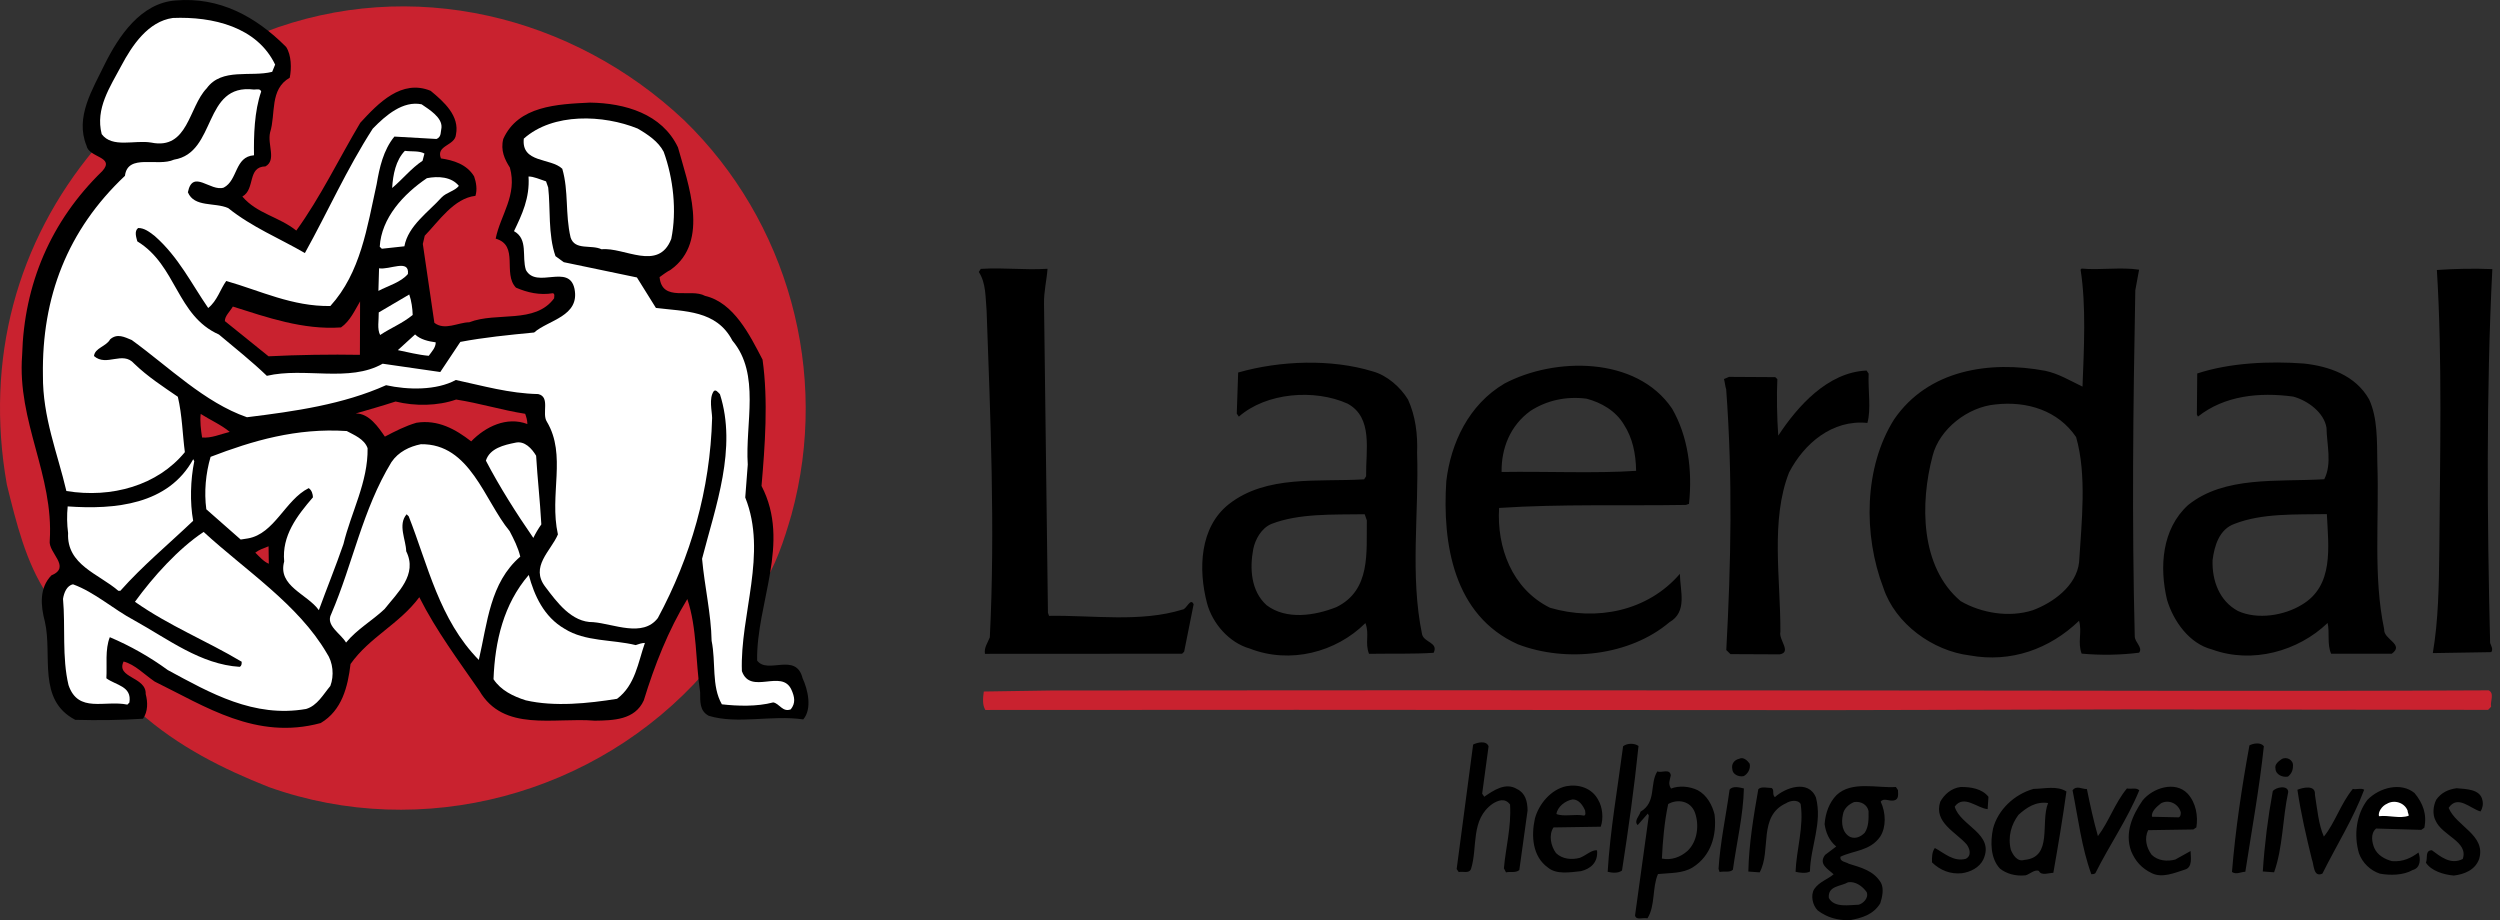
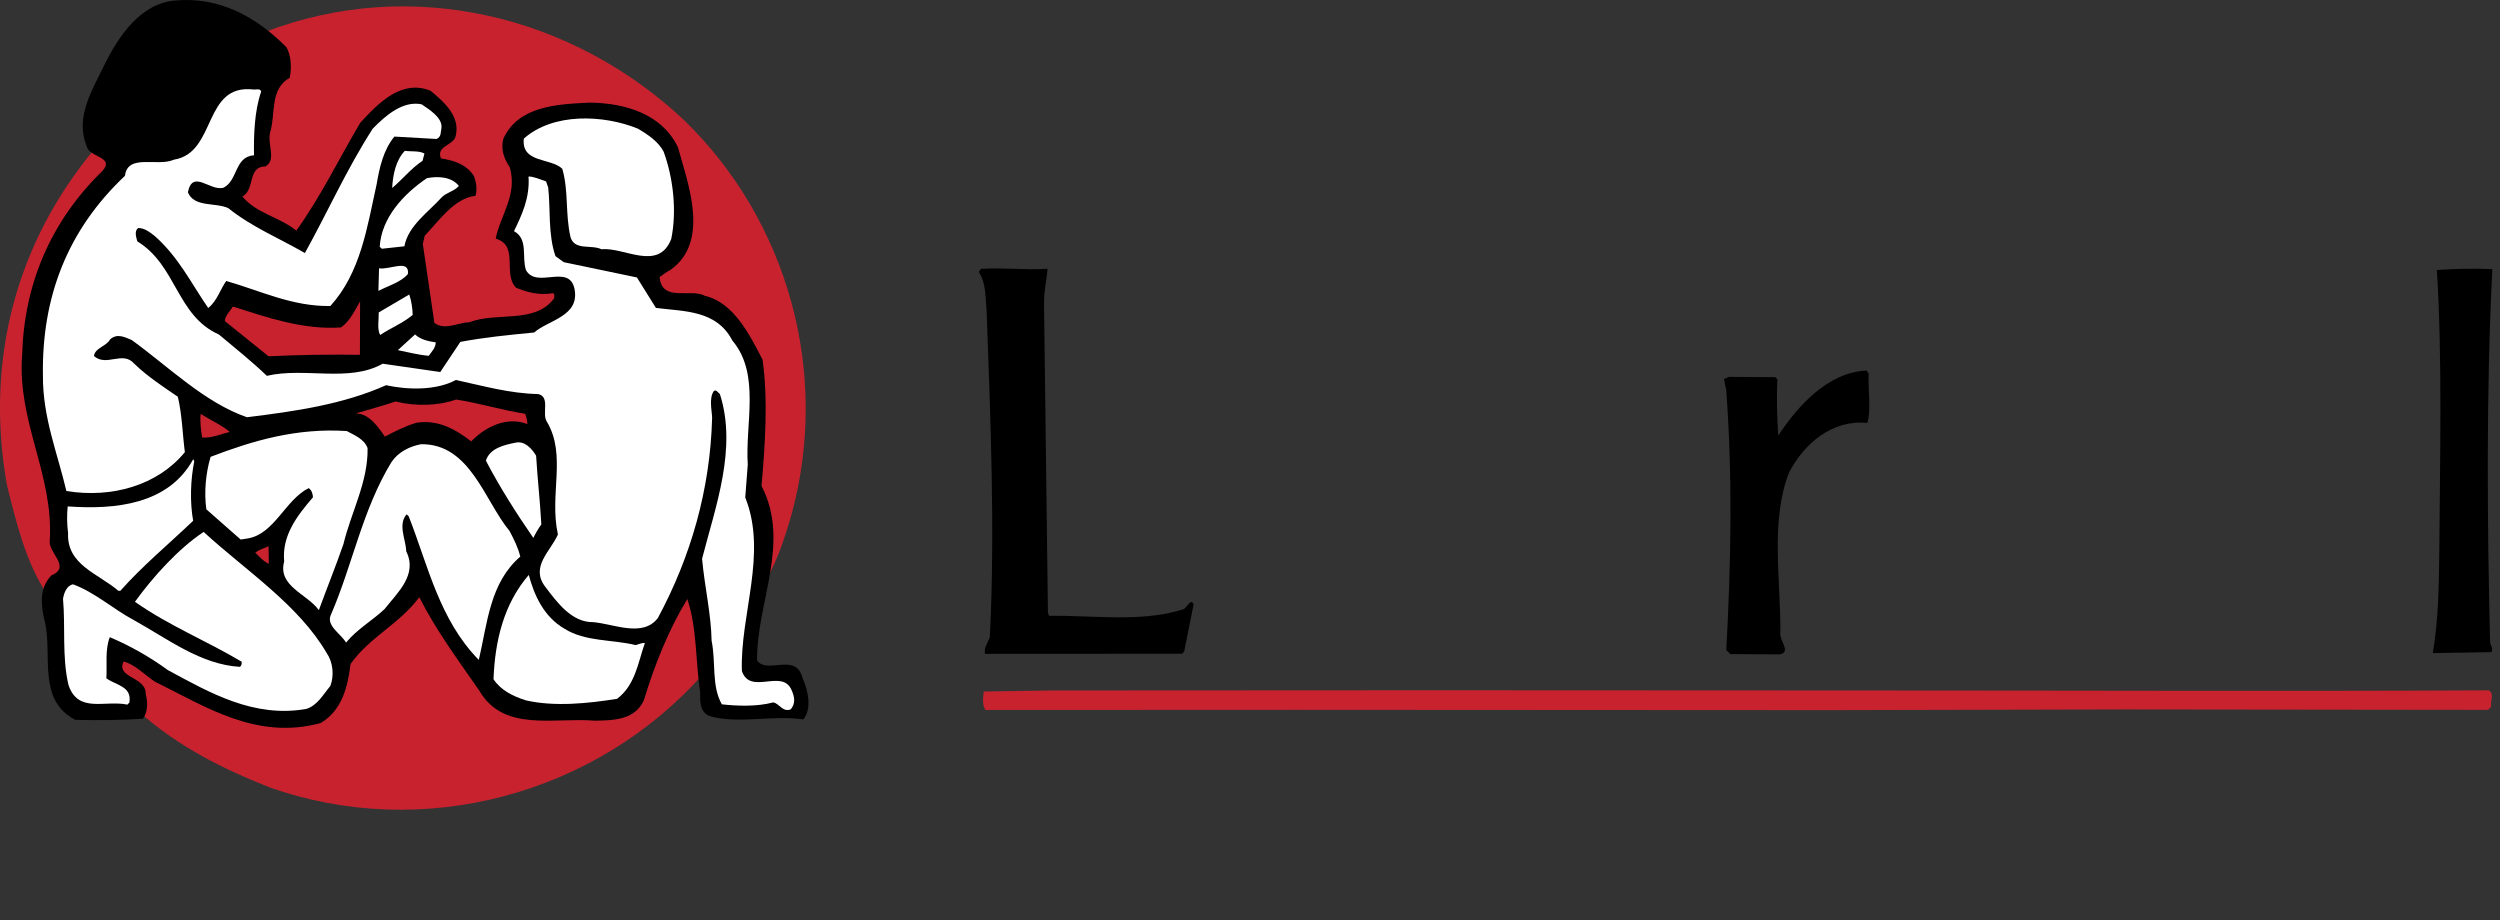
<svg xmlns="http://www.w3.org/2000/svg" width="163" height="60" viewBox="0 0 163 60" fill="none">
  <rect x="0" y="0" width="163" height="60" fill="#333333" stroke="none" />
  <path fill-rule="evenodd" clip-rule="evenodd" d="M9.066 46.41C9.433 45.261 8.403 44.357 7.577 43.642C7.498 43.242 7.688 42.902 8.02 42.758C9.091 42.794 9.858 43.776 10.809 44.216C13.803 45.798 17.143 47.708 20.855 46.458C22.433 45.472 22.038 43.476 23.071 42.169L26.982 38.636C27.445 38.424 27.86 38.878 28.071 39.208C29.484 41.644 30.835 44.282 33.233 46.083C35.589 46.48 38.341 46.669 40.735 46.06C42.238 44.877 42.111 42.868 42.936 41.373C43.512 40.484 43.817 39.471 44.599 38.71C44.996 38.632 45.144 39.096 45.286 39.358C45.731 40.752 45.714 42.428 45.893 43.894C38.897 51.808 27.539 54.896 17.518 51.313C14.537 50.132 11.611 48.678 9.066 46.41ZM119.364 46.301L84.539 46.281L64.247 46.29C64.036 45.962 64.089 45.489 64.144 45.087L68.562 45.019L93.476 45.005L121.872 45.019C135.199 45.019 148.862 45.078 162.255 45.01C162.663 45.197 162.344 45.743 162.42 46.078L162.226 46.283L138.719 46.254L119.364 46.301ZM49.61 38.358C49.942 36.069 50.263 33.382 49.258 31.135C49.386 28.788 49.652 26.435 49.374 23.898C48.859 22.374 48.013 20.927 46.576 19.897C45.408 18.997 42.362 20.16 42.759 17.737C44.068 16.693 45.031 15.323 44.645 13.662C44.444 11.391 44.175 9.123 42.06 7.847C39.88 6.639 36.603 6.804 34.289 7.811C33.833 8.227 33.307 8.578 33.195 9.251C33.362 10.384 33.928 11.371 33.695 12.518C33.59 13.525 32.682 14.425 32.911 15.421C34.275 16.183 32.811 18.773 35.017 18.638C35.488 18.692 36.088 18.607 36.371 19.068C36.525 19.732 35.733 20.091 35.34 20.438C33.213 20.971 31.011 21.172 28.811 21.572C28.474 21.515 27.999 21.331 27.919 20.863C28.051 18.582 25.891 15.834 28.247 13.956C28.891 13.132 29.748 12.705 30.536 12.146C30.62 10.467 27.968 11.351 28.445 9.463C28.833 8.981 29.554 8.491 29.198 7.766C28.844 7.107 28.218 6.321 27.473 6.077C26.06 5.85 25.019 6.886 24.044 7.854L19.903 14.876C19.783 15.037 19.61 15.148 19.414 15.191C19.218 15.234 19.014 15.205 18.838 15.11C17.746 14.407 16.396 14.114 15.559 12.933C15.468 12.197 16.052 11.577 16.299 10.833C17.893 10.45 16.908 8.807 17.213 7.858C17.514 6.712 17.548 5.57 18.456 4.674C18.693 3.663 18.069 2.877 17.247 2.299L17.241 2.1C26.841 -1.605 37.367 1.024 44.604 7.838C51.365 14.399 54.14 24.295 51.607 33.546C51.121 35.231 50.571 36.923 49.61 38.358ZM0.448 31.603C-1.002 23.408 1.112 15.777 6.152 9.732C6.549 9.519 6.835 10.112 7.11 10.373C7.22 11.841 5.563 12.427 4.865 13.655C1.716 18.103 0.973 24.489 2.874 29.788C3.873 31.833 3.156 34.667 4.154 36.715C4.111 37.521 3.12 37.952 3.077 38.756C1.675 36.655 1.06 34.063 0.448 31.603ZM16.394 36.212C16.177 35.683 16.77 35.329 17.099 35.185C17.43 35.043 17.773 35.299 17.848 35.566C17.861 36.032 17.947 36.633 17.551 36.845C17.018 36.929 16.674 36.603 16.394 36.212Z" fill="#C9222F" />
  <path fill-rule="evenodd" clip-rule="evenodd" d="M27.595 27.903C26.521 27.803 25.817 28.828 24.803 28.591C24.253 28.072 23.695 27.351 22.952 27.173C22.815 27.042 22.608 26.849 22.737 26.71C24.253 25.862 25.983 25.474 27.868 25.818C28.805 25.791 29.597 25.433 30.466 25.406L30.812 25.731L34.184 26.5C34.523 26.691 34.74 27.153 34.614 27.49C34.231 28.105 33.347 27.663 32.619 27.954C31.752 28.047 31.183 29.203 30.237 28.896C29.419 28.385 28.6 27.873 27.595 27.903ZM12.812 28.483C12.66 27.885 12.433 27.021 12.957 26.605C13.83 26.71 14.645 27.087 15.202 27.809C15.42 28.337 14.822 28.489 14.557 28.631C14.026 28.781 13.165 29.075 12.812 28.483ZM15.979 22.495C15.428 21.976 14.478 21.536 14.319 20.735C14.302 20.202 14.628 19.856 15.019 19.51C17.24 19.846 19.21 20.79 21.556 20.853C22.563 20.957 22.956 18.468 23.802 19.781C23.9 20.85 24.074 22.185 23.835 23.129C23.638 23.335 23.307 23.413 23.109 23.485C20.752 23.02 17.722 24.787 15.979 22.495Z" fill="#C9222F" />
  <path fill-rule="evenodd" clip-rule="evenodd" d="M18.656 3.061C19.001 3.59 19.015 4.462 18.891 5.067C17.564 5.824 17.992 7.426 17.61 8.635C17.423 9.441 18.039 10.435 17.31 10.849C16.104 10.87 16.665 12.332 15.802 12.814C16.757 13.938 18.166 14.115 19.319 15.034C20.891 12.866 22.122 10.302 23.491 8.004C24.675 6.713 26.188 5.147 28.076 5.92C28.957 6.645 29.977 7.564 29.729 8.773C29.672 9.511 28.401 9.463 28.749 10.328C29.556 10.449 30.43 10.704 30.912 11.5C31.052 11.898 31.126 12.365 30.999 12.769C29.597 12.926 28.617 14.415 27.693 15.368L27.568 15.905L28.321 21.047C28.998 21.573 29.859 21.022 30.597 21.012C32.393 20.314 34.885 21.143 36.129 19.45C36.127 19.315 36.192 19.181 36.056 19.117C35.188 19.263 34.382 19.075 33.64 18.754C32.756 17.83 33.865 16.004 32.318 15.559C32.627 14.016 33.744 12.726 33.245 10.927C32.904 10.394 32.624 9.799 32.814 9.059C33.783 6.901 36.325 6.792 38.467 6.69C40.743 6.721 43.166 7.418 44.204 9.611C44.844 11.944 46.312 15.736 43.732 17.586C43.466 17.724 43.202 17.928 43.004 18.066C43.165 19.738 45.023 18.77 45.969 19.291C47.85 19.729 48.888 21.854 49.718 23.447C50.095 26.12 49.876 29.07 49.651 31.683C51.584 35.401 49.304 39.322 49.365 43.069C50.049 43.995 51.9 42.493 52.33 44.224C52.675 44.958 52.964 46.225 52.371 46.905C50.292 46.604 48.093 47.241 46.208 46.67C45.601 46.343 45.657 45.739 45.649 45.135C45.349 43.134 45.447 40.922 44.813 39.058C43.575 41.087 42.675 43.378 41.975 45.666C41.392 46.948 39.987 46.97 38.783 46.988C36.1 46.764 32.835 47.754 31.253 45.034C29.881 43.048 28.445 41.131 27.339 38.938C26.028 40.699 24.099 41.534 22.855 43.293C22.679 44.773 22.302 46.315 20.909 47.143C16.71 48.282 13.393 46.059 10.087 44.439C9.411 43.98 8.799 43.321 8.058 43.131C7.539 44.212 9.546 44.113 9.499 45.251C9.641 45.785 9.651 46.388 9.324 46.861C7.919 46.952 6.38 46.975 4.906 46.933C2.408 45.633 3.432 42.737 2.927 40.536C2.644 39.47 2.559 38.334 3.348 37.517C4.679 36.959 3.123 36.047 3.244 35.243C3.509 30.954 1.111 27.511 1.443 23.154C1.568 18.534 3.308 14.419 6.672 11.153C7.526 10.203 5.787 10.296 5.64 9.495C4.874 7.633 6.05 5.807 6.828 4.187C7.735 2.364 9.174 0.198 11.446 0.03C14.32 -0.216 16.684 1.084 18.656 3.061Z" fill="black" />
-   <path fill-rule="evenodd" clip-rule="evenodd" d="M17.939 4.212L17.746 4.684C16.347 5.04 14.462 4.402 13.478 5.757C12.294 6.982 12.272 9.793 9.854 9.295C8.78 9.112 7.317 9.673 6.631 8.745C6.203 7.079 7.184 5.656 7.899 4.306C8.614 2.954 9.66 1.399 11.264 1.172C13.871 1.063 16.762 1.754 17.939 4.212Z" fill="white" />
  <path fill-rule="evenodd" clip-rule="evenodd" d="M17.03 5.967C16.582 7.246 16.541 8.853 16.561 10.124C15.292 10.213 15.517 11.749 14.587 12.232C13.722 12.514 12.56 10.992 12.25 12.537C12.666 13.536 14.002 13.179 14.878 13.567C16.436 14.814 18.19 15.521 19.879 16.499C21.377 13.797 22.602 11.032 24.301 8.392C25.156 7.508 26.28 6.554 27.489 6.801C27.962 7.129 28.842 7.65 28.785 8.321C28.723 8.59 28.794 8.923 28.462 9.061L25.714 8.905C24.992 9.787 24.742 10.929 24.559 12.003C23.935 14.826 23.514 17.778 21.539 19.952C19.064 19.992 16.971 18.954 14.751 18.32C14.359 18.862 14.17 19.603 13.575 20.082C12.479 18.491 11.647 16.765 10.085 15.385C9.747 15.123 9.408 14.86 9.007 14.866C8.742 15.069 8.882 15.47 8.953 15.737C11.522 17.303 11.509 20.583 14.274 21.811C15.292 22.666 16.445 23.583 17.398 24.504C19.864 23.928 22.76 24.955 24.949 23.714L28.706 24.256L30.014 22.292C31.55 22 33.154 21.841 34.825 21.679C35.749 20.862 37.822 20.628 37.456 18.825C37.096 17.157 34.979 18.864 34.29 17.604C34.008 16.738 34.458 15.593 33.513 15.072C34.031 13.993 34.55 12.913 34.46 11.508C34.793 11.504 35.2 11.697 35.602 11.825L35.742 12.225C35.898 13.559 35.724 15.304 36.217 16.701L36.759 17.095L41.527 18.09L42.766 20.077C44.645 20.314 46.717 20.215 47.753 22.208C49.596 24.387 48.577 27.617 48.754 30.293L48.59 32.437C50.053 36.096 48.243 40.074 48.371 43.757C48.932 45.352 50.977 43.579 51.603 44.975C51.811 45.44 51.885 45.842 51.558 46.249C51.026 46.458 50.815 45.861 50.413 45.797C49.345 46.082 48.074 46.035 47.066 45.922C46.378 44.726 46.687 43.179 46.397 41.78C46.367 40.038 45.938 38.238 45.775 36.432C46.657 33.005 48.069 29.233 46.94 25.702C46.805 25.568 46.668 25.371 46.536 25.506C46.209 25.982 46.422 26.781 46.43 27.25C46.304 31.939 45.036 36.311 42.892 40.296C41.908 41.583 40.019 40.677 38.678 40.564C37.273 40.588 36.313 39.263 35.561 38.27C34.535 36.949 35.924 35.921 36.376 34.844C35.798 32.242 36.961 29.68 35.654 27.492C35.31 26.961 35.896 25.88 35.09 25.693C33.215 25.656 31.466 25.149 29.719 24.775C28.458 25.465 26.584 25.428 25.172 25.115C22.381 26.366 19.24 26.818 16.101 27.204C13.341 26.245 11.027 23.939 8.589 22.169C8.118 21.977 7.644 21.716 7.181 22.125C6.921 22.599 6.186 22.678 6.128 23.214C6.943 23.937 7.996 22.849 8.747 23.707C9.631 24.562 10.647 25.217 11.595 25.869C11.88 27.07 11.901 28.342 12.053 29.479C10.28 31.649 7.28 32.5 4.328 32.014C3.752 29.546 2.777 27.219 2.799 24.473C2.718 19.386 4.388 15.007 8.147 11.464C8.324 9.988 10.28 10.895 11.345 10.409C14.148 9.96 13.206 5.424 16.558 5.839C16.762 5.836 16.96 5.768 17.03 5.967Z" fill="white" />
  <path fill-rule="evenodd" clip-rule="evenodd" d="M43.272 9.895C43.902 11.626 44.137 13.763 43.766 15.578C42.93 17.732 40.694 16.097 39.222 16.253C38.55 15.929 37.484 16.349 37.203 15.483C36.842 13.948 37.088 12.472 36.661 11.004C35.915 10.281 33.978 10.648 34.152 9.039C36.066 7.333 39.35 7.481 41.573 8.381C42.25 8.774 42.926 9.231 43.272 9.895ZM27.674 10.012L27.549 10.484C26.819 10.964 26.228 11.711 25.568 12.257C25.62 11.385 25.805 10.445 26.398 9.834C26.801 9.894 27.337 9.816 27.674 10.012ZM29.917 12.119C29.654 12.458 29.121 12.534 28.791 12.874C27.937 13.825 26.61 14.717 26.366 16.059L24.895 16.218L24.759 16.087C24.864 14.21 26.31 12.647 27.834 11.617C28.569 11.472 29.44 11.525 29.917 12.119ZM26.596 17.865C26.135 18.407 25.335 18.62 24.672 18.966L24.715 17.492C25.387 17.614 26.713 16.858 26.596 17.865Z" fill="white" />
  <path fill-rule="evenodd" clip-rule="evenodd" d="M68.299 17.525C68.246 18.262 68.055 19.003 68.07 19.806L68.326 39.953L68.397 40.153C71.274 40.107 74.363 40.592 77.094 39.744C77.363 39.74 77.617 38.932 77.825 39.398L77.207 42.489L77.073 42.623L64.219 42.63C64.147 42.23 64.409 41.892 64.536 41.555C64.892 34.519 64.571 27.093 64.327 20.267C64.247 19.399 64.299 18.461 63.817 17.732L63.948 17.53C65.554 17.435 66.694 17.619 68.299 17.525Z" fill="black" />
  <path fill-rule="evenodd" clip-rule="evenodd" d="M26.907 20.535C26.246 21.081 25.514 21.361 24.785 21.842C24.578 21.445 24.703 20.906 24.694 20.37L26.683 19.2C26.825 19.602 26.9 20.135 26.907 20.535Z" fill="white" />
  <path fill-rule="evenodd" clip-rule="evenodd" d="M23.466 23.135C21.593 23.1 19.381 23.135 17.509 23.231L14.661 20.935C14.656 20.6 14.985 20.326 15.181 19.988C17.402 20.689 19.759 21.521 22.233 21.348C22.829 20.937 23.152 20.195 23.477 19.652L23.466 23.135Z" fill="#C9222F" />
  <path fill-rule="evenodd" clip-rule="evenodd" d="M162.5 17.546C162.093 25.587 162.166 34.154 162.356 41.92C162.427 42.119 162.563 42.318 162.433 42.52L158.619 42.582C158.985 40.433 159.016 38.222 159.044 35.812C159.085 29.852 159.246 23.423 158.884 17.604C160.088 17.518 161.295 17.498 162.5 17.546Z" fill="black" />
  <path fill-rule="evenodd" clip-rule="evenodd" d="M28.408 22.32C28.415 22.654 28.15 22.927 27.954 23.198C27.283 23.141 26.544 22.952 25.94 22.829L27.062 21.805C27.401 22.134 27.939 22.259 28.408 22.32Z" fill="white" />
  <path fill-rule="evenodd" clip-rule="evenodd" d="M121.836 24.361C121.787 25.432 122.008 26.7 121.753 27.575C119.473 27.343 117.626 28.914 116.648 30.805C115.429 33.904 116.092 37.707 116.082 41.19C115.956 41.728 116.842 42.518 116.038 42.664L112.825 42.649L112.554 42.384C112.861 36.688 112.976 31.197 112.547 25.379C112.478 25.179 112.474 24.979 112.403 24.712L112.735 24.572L115.747 24.59L115.884 24.721C115.833 25.726 115.857 27.267 115.943 28.403C117.185 26.508 119.158 24.269 121.699 24.16L121.836 24.361Z" fill="black" />
  <path fill-rule="evenodd" clip-rule="evenodd" d="M34.242 26.98C34.31 27.178 34.381 27.379 34.385 27.648C33.038 27.133 31.643 27.825 30.722 28.778C29.705 27.989 28.555 27.34 27.152 27.563C26.421 27.776 25.756 28.122 25.093 28.468C24.682 27.871 24.065 26.944 23.193 26.958C23.927 26.745 24.925 26.462 25.792 26.179C27.069 26.494 28.54 26.471 29.739 26.05C31.285 26.29 32.697 26.736 34.242 26.98ZM14.979 28.16C14.378 28.305 13.78 28.582 13.177 28.525C13.102 28.055 13.025 27.455 13.086 26.987C13.694 27.379 14.435 27.699 14.979 28.16Z" fill="#C9222F" />
  <path fill-rule="evenodd" clip-rule="evenodd" d="M23.967 29.221C24.002 31.429 22.895 33.389 22.393 35.473C21.882 36.952 21.303 38.368 20.789 39.783C20.037 38.725 18.085 38.219 18.529 36.606C18.369 34.935 19.351 33.648 20.404 32.425C20.399 32.225 20.329 31.958 20.127 31.826C18.598 32.588 17.897 34.811 16.161 35.105L15.693 35.178L13.452 33.206C13.3 32.071 13.414 30.864 13.731 29.786C16.46 28.739 19.325 27.889 22.609 28.104C23.083 28.364 23.756 28.62 23.967 29.221ZM33.227 34.627C33.504 35.158 33.778 35.691 33.922 36.292C31.941 37.997 31.783 40.609 31.218 43.028C28.633 40.392 27.906 36.857 26.647 33.663L26.512 33.531C25.922 34.211 26.472 35.205 26.484 35.941C27.245 37.469 25.925 38.63 25.072 39.712C24.279 40.464 23.286 41.015 22.562 41.896C22.218 41.3 21.206 40.781 21.595 40.038C23.014 36.733 23.627 33.244 25.52 30.133C25.977 29.455 26.708 29.11 27.443 28.963C30.655 28.911 31.587 32.648 33.227 34.627ZM34.955 29.713C35.046 31.25 35.201 32.519 35.295 34.191C35.097 34.47 34.923 34.765 34.773 35.072C33.677 33.483 32.578 31.759 31.68 30.034C31.933 29.225 32.869 29.011 33.602 28.864C34.202 28.721 34.679 29.248 34.955 29.713ZM12.666 30.072C12.419 31.281 12.375 32.755 12.594 33.956C10.948 35.522 9.296 36.888 7.849 38.518L7.716 38.52C6.425 37.404 4.34 36.834 4.44 34.757C4.364 34.18 4.355 33.597 4.413 33.018C7.494 33.235 10.972 32.913 12.599 29.939L12.666 30.072Z" fill="white" />
  <path fill-rule="evenodd" clip-rule="evenodd" d="M21.305 42.586C21.715 43.183 21.796 44.05 21.538 44.725C21.079 45.269 20.69 46.01 19.956 46.225C16.551 46.816 13.712 45.187 10.944 43.69C9.769 42.832 8.499 42.112 7.16 41.544C6.838 42.35 6.989 43.354 6.935 44.224C7.546 44.681 8.618 44.733 8.435 45.807L8.304 45.941C6.825 45.633 5.099 46.528 4.467 44.667C4.036 42.865 4.272 40.853 4.109 39.048C4.169 38.644 4.361 38.174 4.762 38.098C6.177 38.612 7.401 39.731 8.75 40.445C10.979 41.681 13.083 43.321 15.628 43.478C15.761 43.412 15.759 43.277 15.757 43.144C13.458 41.773 11.033 40.808 8.798 39.237C9.976 37.612 11.621 35.78 13.276 34.681C15.994 37.181 19.445 39.403 21.305 42.586Z" fill="white" />
  <path fill-rule="evenodd" clip-rule="evenodd" d="M17.526 36.756C17.19 36.626 16.849 36.231 16.645 36.032C16.909 35.829 17.176 35.758 17.51 35.618L17.526 36.756Z" fill="#C9222F" />
-   <path fill-rule="evenodd" clip-rule="evenodd" d="M139.222 18.926L139.469 17.583C138.259 17.401 136.926 17.625 135.719 17.511L135.653 17.578C136.026 19.914 135.872 22.796 135.779 25.208C134.966 24.818 134.225 24.362 133.349 24.176C129.722 23.499 125.715 24.1 123.493 27.348C121.533 30.459 121.472 34.877 122.8 38.339C123.574 40.671 126.012 42.439 128.428 42.734C131.114 43.226 133.641 42.316 135.553 40.476C135.767 41.211 135.443 41.884 135.722 42.615C136.929 42.731 138.267 42.71 139.469 42.556C139.732 42.217 139.193 41.891 139.186 41.49C138.996 34.06 139.078 26.561 139.222 18.926ZM135.557 36.66C135.383 38.202 133.861 39.298 132.531 39.789C130.997 40.282 129.187 39.976 127.836 39.195C125.187 36.961 125.187 32.809 126.006 29.718C126.448 27.969 128.299 26.534 130.104 26.369C132.176 26.136 134.194 26.774 135.362 28.497C136.07 30.96 135.719 34.046 135.557 36.66ZM92.721 41.368C91.92 37.497 92.524 33.471 92.395 29.522C92.441 28.317 92.288 27.114 91.803 26.051C91.321 25.256 90.439 24.466 89.498 24.214C86.805 23.388 83.462 23.507 80.728 24.288L80.637 26.967L80.773 27.166C82.555 25.597 85.7 25.346 87.858 26.316C89.544 27.225 89.043 29.376 89.07 31.051L88.94 31.253C85.93 31.434 82.577 30.954 80.127 32.867C78.212 34.372 78.122 37.117 78.694 39.317C79.048 40.652 80.141 41.905 81.485 42.286C84.112 43.315 87.113 42.53 89.024 40.625C89.304 41.357 88.977 41.896 89.259 42.629C90.729 42.606 92.204 42.649 93.475 42.562C93.798 41.886 92.863 41.901 92.721 41.368ZM87.134 39.583C85.737 40.14 83.867 40.438 82.579 39.456C81.56 38.535 81.47 37.062 81.715 35.787C81.841 35.183 82.23 34.439 82.897 34.161C84.691 33.462 86.903 33.561 88.978 33.528L89.117 33.927C89.083 36.004 89.393 38.477 87.134 39.583ZM98.082 25.012C95.759 26.388 94.594 28.884 94.299 31.367C94.031 35.456 94.778 40.13 98.957 42.004C102.124 43.223 106.267 42.757 108.844 40.572C110.037 39.884 109.545 38.552 109.528 37.415C107.424 39.858 104.087 40.516 101.061 39.626C98.566 38.396 97.583 35.666 97.741 33.118C101.755 32.853 105.908 32.988 109.921 32.921L110.123 32.852C110.356 30.639 110.052 28.435 109.02 26.642C106.688 23.2 101.332 23.285 98.082 25.012ZM97.904 30.772C97.882 29.234 98.46 27.751 99.782 26.793C100.844 26.106 102.111 25.819 103.453 25.996C104.395 26.25 105.341 26.77 105.889 27.698C106.441 28.56 106.655 29.561 106.675 30.698C104.065 30.876 100.784 30.726 97.904 30.772ZM155.448 41.027C154.721 37.554 155.131 33.934 155.002 30.187C154.98 28.715 155.02 27.241 154.468 26.044C153.572 24.451 151.821 23.878 150.214 23.702C148.001 23.538 145.39 23.646 143.26 24.351L143.236 27.028L143.307 27.162C145.026 25.795 147.298 25.558 149.513 25.857C150.455 26.109 151.537 26.895 151.688 27.897C151.704 28.967 152.062 30.235 151.541 31.246C148.463 31.429 145.042 31.016 142.663 32.93C140.946 34.498 140.787 36.977 141.291 39.11C141.713 40.509 142.745 41.967 144.22 42.343C146.848 43.307 149.848 42.456 151.76 40.617C151.904 41.217 151.714 42.023 151.991 42.622L155.942 42.624C156.8 42.009 155.39 41.696 155.448 41.027ZM150.065 39.437C148.938 40.126 147.2 40.423 145.919 39.839C144.707 39.19 144.214 37.86 144.26 36.52C144.379 35.582 144.696 34.505 145.695 34.153C147.491 33.454 149.632 33.554 151.711 33.52C151.813 35.662 152.188 38.199 150.065 39.437Z" fill="black" />
  <path fill-rule="evenodd" clip-rule="evenodd" d="M36.81 40.996C38.163 41.847 39.901 41.683 41.447 42.06C41.646 41.992 41.847 41.921 42.048 41.918C41.599 43.197 41.422 44.671 40.231 45.563C38.361 45.862 36.155 46.096 34.275 45.66C33.466 45.402 32.657 45.015 32.177 44.285C32.271 41.806 32.834 39.388 34.476 37.486C34.833 38.82 35.46 40.216 36.81 40.996Z" fill="white" />
-   <path fill-rule="evenodd" clip-rule="evenodd" d="M97.055 48.66L96.637 51.748L96.774 51.947C97.371 51.536 98.165 50.988 98.908 51.445C99.449 51.704 99.59 52.239 99.598 52.84L99.059 56.731C98.794 56.936 98.461 56.807 98.192 56.879L98.055 56.614C98.167 55.273 98.547 53.926 98.455 52.454C98.112 51.991 97.648 52.2 97.317 52.406C95.861 53.435 96.359 55.236 95.912 56.649C95.784 56.984 95.38 56.79 95.111 56.859L94.974 56.662L96.048 48.545C96.316 48.407 96.916 48.263 97.055 48.66ZM106.832 48.637C106.54 51.456 106.18 54.004 105.755 56.756C105.493 56.961 105.086 56.904 104.82 56.841C104.978 54.159 105.468 51.407 105.826 48.656C106.089 48.45 106.559 48.44 106.832 48.637ZM147.603 48.652C147.313 51.399 146.819 54.084 146.396 56.838C146.126 56.841 145.796 57.048 145.524 56.852C145.748 54.103 146.172 51.282 146.664 48.597C146.929 48.459 147.397 48.384 147.603 48.652ZM114.079 49.794C114.152 50.126 113.955 50.465 113.689 50.603C113.358 50.676 112.951 50.479 112.947 50.145C112.873 49.813 113.072 49.543 113.405 49.469C113.668 49.331 113.942 49.596 114.079 49.794ZM149.499 49.959C149.502 50.089 149.474 50.218 149.418 50.335C149.361 50.452 149.278 50.554 149.175 50.633C148.839 50.704 148.369 50.512 148.362 50.111C148.291 49.845 148.555 49.638 148.754 49.501C149.085 49.295 149.557 49.556 149.499 49.959ZM113.702 51.407C113.663 53.145 113.224 54.962 112.985 56.706C112.788 56.911 112.383 56.783 112.118 56.856L112.049 56.653C112.155 54.914 112.529 53.234 112.768 51.489C112.963 51.217 113.435 51.344 113.702 51.407ZM118.4 51.999C118.829 53.668 118.049 55.154 118.008 56.825C117.743 56.965 117.339 56.904 117.071 56.841C117.118 55.437 117.626 53.89 117.401 52.417C117.194 52.087 116.662 52.228 116.464 52.365C114.605 53.198 115.509 55.459 114.729 56.878L113.991 56.825C114.031 55.016 114.334 53.203 114.642 51.457C114.838 51.254 115.244 51.379 115.509 51.377C115.714 51.505 115.518 51.777 115.721 51.975C116.383 51.363 117.911 50.801 118.4 51.999ZM129.648 51.953L129.594 52.755C128.921 52.702 128.036 51.776 127.447 52.591C127.802 53.855 130.085 54.355 129.311 56.042C129.05 56.581 128.453 56.859 127.918 56.934C127.185 57.012 126.512 56.756 125.967 56.229C125.96 55.894 125.957 55.56 126.152 55.289C126.76 55.613 127.372 56.211 128.171 55.994C128.57 55.786 128.427 55.321 128.224 55.054C127.54 54.262 126.059 53.616 126.505 52.273C126.766 51.799 127.226 51.388 127.828 51.313C128.498 51.303 129.235 51.424 129.648 51.953ZM136.066 51.447C136.282 52.516 136.501 53.515 136.784 54.514C137.505 53.566 137.888 52.353 138.677 51.407C138.946 51.469 139.277 51.327 139.48 51.527C138.708 53.416 137.531 55.105 136.621 56.927C136.557 56.997 136.422 56.997 136.355 56.998C135.721 55.268 135.493 53.329 135.13 51.527C135.391 51.189 135.729 51.453 136.066 51.447ZM149.192 51.638C148.817 53.385 148.848 55.258 148.271 56.874L147.534 56.82C147.648 55.063 147.866 53.315 148.185 51.584C148.381 51.317 149.183 51.169 149.192 51.638ZM150.933 51.809C151.084 52.745 151.167 53.747 151.515 54.546C152.239 53.662 152.618 52.387 153.406 51.435C153.608 51.498 153.939 51.361 154.145 51.488C153.438 53.375 152.328 55.135 151.422 56.959C150.823 57.234 150.875 56.363 150.735 56.032C150.377 54.565 150.016 53.032 149.791 51.492C150.123 51.354 150.99 51.141 150.933 51.809ZM157.426 51.704C157.974 52.365 158.252 53.098 158.065 53.971L157.867 54.107L154.92 54.02C154.523 54.363 154.668 54.962 154.806 55.294C155.014 55.759 155.484 56.022 155.959 56.147C156.694 56.203 157.223 55.927 157.686 55.583C157.83 55.983 157.839 56.585 157.305 56.726C156.707 57.073 155.838 57.085 155.169 56.963C154.858 56.858 154.574 56.685 154.339 56.457C154.103 56.229 153.921 55.952 153.807 55.644C153.454 54.445 153.632 53.103 154.353 52.154C155.143 51.34 156.545 50.981 157.426 51.704ZM161.852 52.168C161.922 52.435 161.859 52.706 161.73 52.908C161.057 52.716 160.24 51.796 159.651 52.674C160.14 53.87 162.09 54.443 161.645 55.99C161.39 56.73 160.659 57.006 159.991 57.086C159.321 57.031 158.512 56.778 158.169 56.246C158.299 55.975 158.089 55.442 158.557 55.435C159.098 55.828 159.778 56.419 160.572 56.003C160.959 54.862 159.212 54.488 158.794 53.489C158.586 53.09 158.645 52.554 158.838 52.15C159.164 51.675 159.632 51.468 160.167 51.392C160.77 51.451 161.707 51.436 161.852 52.168Z" fill="black" />
-   <path fill-rule="evenodd" clip-rule="evenodd" d="M156.976 52.851C156.976 52.983 157.047 53.053 157.047 53.187C156.449 53.394 155.778 53.138 155.109 53.216C155.036 52.951 155.299 52.544 155.63 52.405C156.093 52.128 156.766 52.318 156.976 52.851Z" fill="white" />
-   <path fill-rule="evenodd" clip-rule="evenodd" d="M110.691 51.522C110.153 51.263 109.481 51.207 108.95 51.415C108.744 51.084 108.874 50.881 108.937 50.547C108.862 50.079 108.329 50.421 108.059 50.294C107.538 51.104 108.025 52.301 106.963 52.922C106.902 53.19 106.505 53.529 106.778 53.795L107.436 53.046L107.504 53.179L106.605 59.687C106.676 60.021 107.077 59.813 107.413 59.875C107.934 59.062 107.715 57.862 108.1 56.988C108.903 56.907 109.709 56.959 110.371 56.549C111.564 55.794 111.944 54.447 111.79 53.108C111.646 52.513 111.301 51.846 110.691 51.522ZM110.02 55.484C109.558 55.893 108.957 56.103 108.355 55.979C108.405 54.905 108.517 53.567 108.766 52.423C109.364 52.079 110.235 52.199 110.516 52.998C110.798 53.797 110.678 54.868 110.02 55.484ZM102.119 51.26C101.117 51.474 100.329 52.426 100.076 53.369C99.825 54.508 99.915 55.848 100.931 56.569C101.474 57.026 102.342 56.879 103.075 56.8C103.676 56.657 104.209 56.248 104.127 55.444C103.791 55.385 103.394 55.791 102.999 55.932C102.463 56.074 101.86 56.015 101.452 55.622C101.109 55.159 100.964 54.424 101.289 53.949L104.368 53.901C104.56 53.362 104.483 52.625 104.208 52.162C103.794 51.367 102.918 51.112 102.119 51.26ZM103.286 53.179C102.685 53.055 101.951 53.271 101.48 53.074C101.537 52.606 102.069 52.195 102.535 52.122C102.937 52.115 103.208 52.512 103.348 52.845C103.352 52.98 103.418 53.112 103.286 53.179ZM123.611 51.312C122.408 51.399 120.726 50.893 119.738 51.844C119.273 52.321 119.019 52.993 118.964 53.731C119.039 54.265 119.249 54.799 119.722 55.192L118.995 55.74C118.537 56.349 119.21 56.675 119.551 57.004C119.153 57.343 118.622 57.486 118.293 57.961C118.033 58.365 118.179 59.035 118.519 59.364C119.129 59.823 119.8 60.012 120.603 59.999C121.402 59.852 122.137 59.638 122.593 58.896C122.722 58.492 122.846 57.954 122.639 57.557C122.157 56.76 121.352 56.571 120.544 56.317C120.343 56.187 119.94 56.194 120 55.857C120.865 55.441 121.936 55.492 122.591 54.544C122.983 53.935 122.967 52.999 122.622 52.269C122.819 51.996 123.158 52.259 123.492 52.188C123.823 52.115 123.752 51.78 123.748 51.514L123.611 51.312ZM120.496 57.524C120.963 57.446 121.438 57.777 121.711 58.172C121.853 58.572 121.456 58.914 121.188 58.987C120.586 58.997 119.586 59.211 119.24 58.545C119.161 57.745 120.032 57.798 120.496 57.524ZM121.582 54.293C121.319 54.564 120.988 54.704 120.647 54.576C120.11 54.318 120.032 53.648 120.158 53.109C120.22 52.709 120.549 52.436 120.882 52.296C121.35 52.22 121.754 52.483 121.829 52.883C121.837 53.419 121.844 53.887 121.582 54.293ZM132.585 51.436C131.318 51.791 130.263 52.812 129.947 54.022C129.761 54.896 129.778 55.968 130.392 56.628C130.799 56.957 131.405 57.145 132.072 57.071C132.34 56.998 132.668 56.66 132.94 56.788C133.078 57.118 133.609 56.91 133.878 56.907C134.186 55.159 134.491 53.347 134.731 51.605C134.119 51.212 133.322 51.426 132.585 51.436ZM131.988 56.066C131.524 56.21 131.247 55.742 131.108 55.411C130.892 54.544 131.147 53.736 131.605 53.127C132.135 52.651 132.731 52.241 133.535 52.357C133.021 53.642 133.861 55.901 131.988 56.066ZM142.632 51.743C141.816 50.886 140.35 51.38 139.695 52.191C139.04 53.138 138.521 54.284 138.946 55.484C139.222 56.149 139.629 56.612 140.306 56.936C140.979 57.262 141.778 56.913 142.443 56.702C142.976 56.559 142.832 55.889 142.825 55.487L141.829 56.042C141.297 56.183 140.692 56.126 140.288 55.732C139.944 55.269 139.8 54.668 140.058 54.127L143.004 54.081L143.203 53.946C143.324 53.204 143.177 52.337 142.632 51.743ZM142.055 53.291L140.313 53.252C140.238 52.922 140.635 52.579 140.902 52.372C141.434 52.096 142.04 52.421 142.185 52.955C142.184 53.09 142.189 53.222 142.055 53.291Z" fill="black" />
</svg>